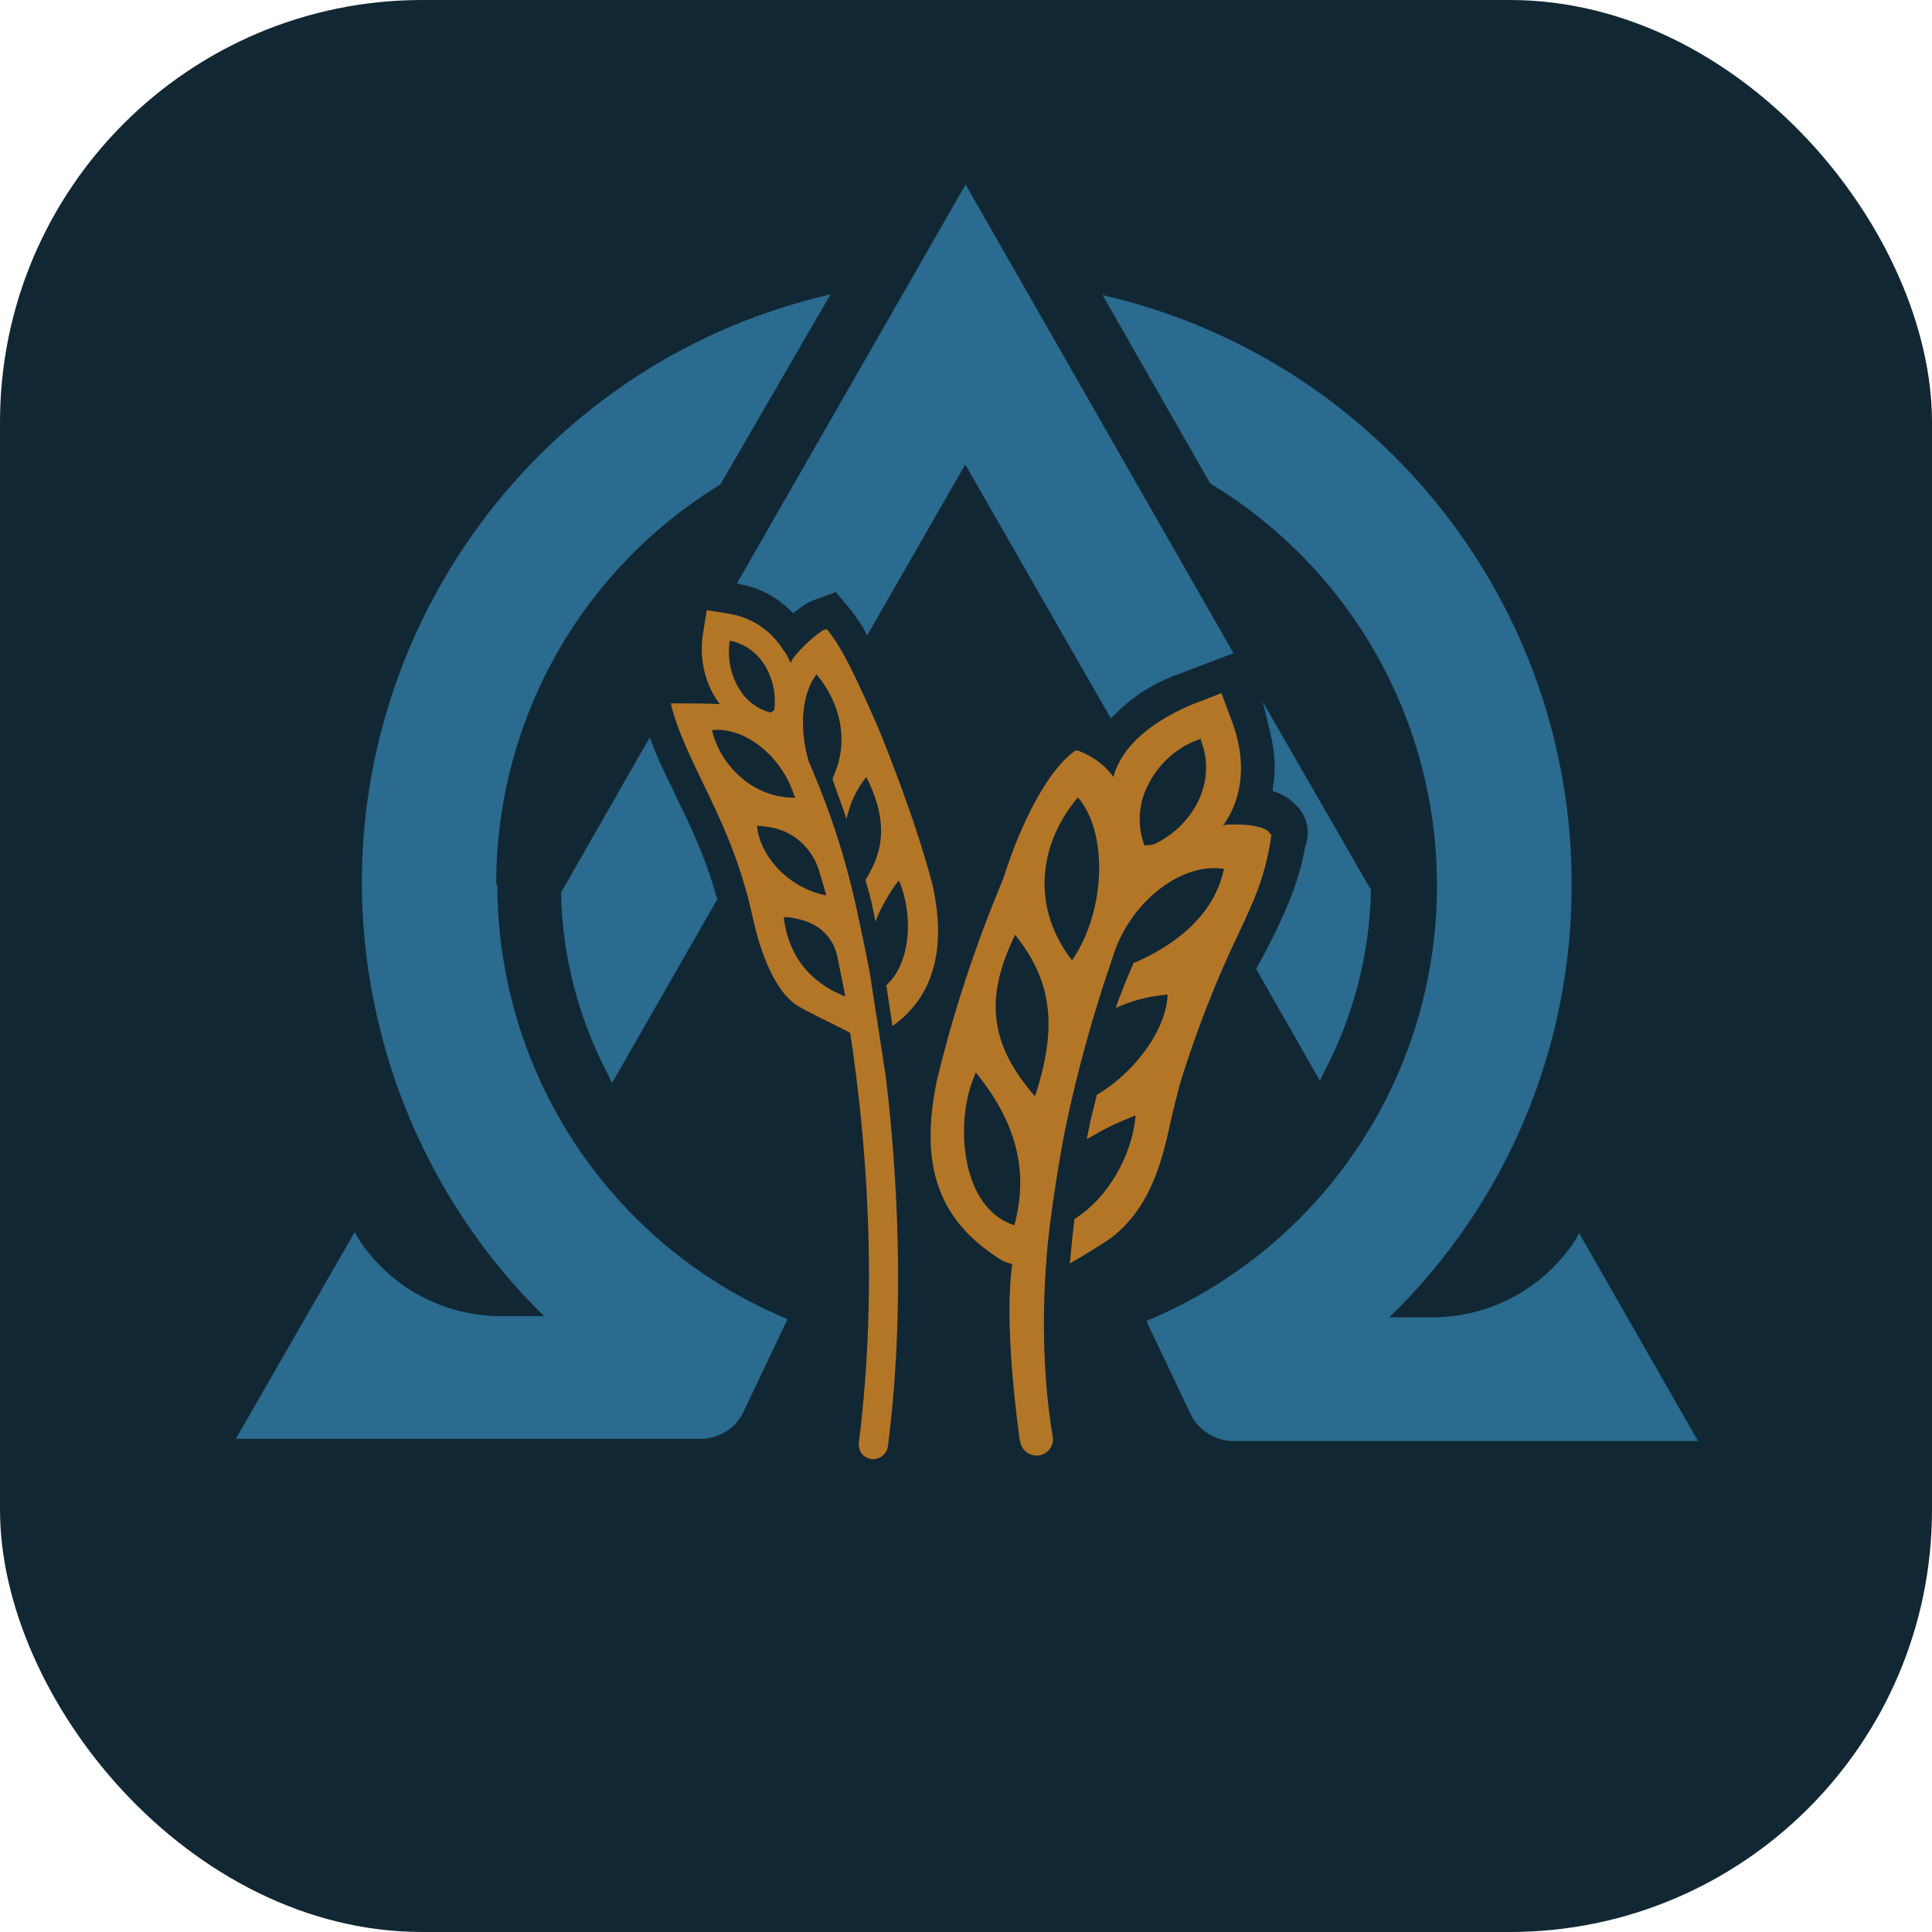
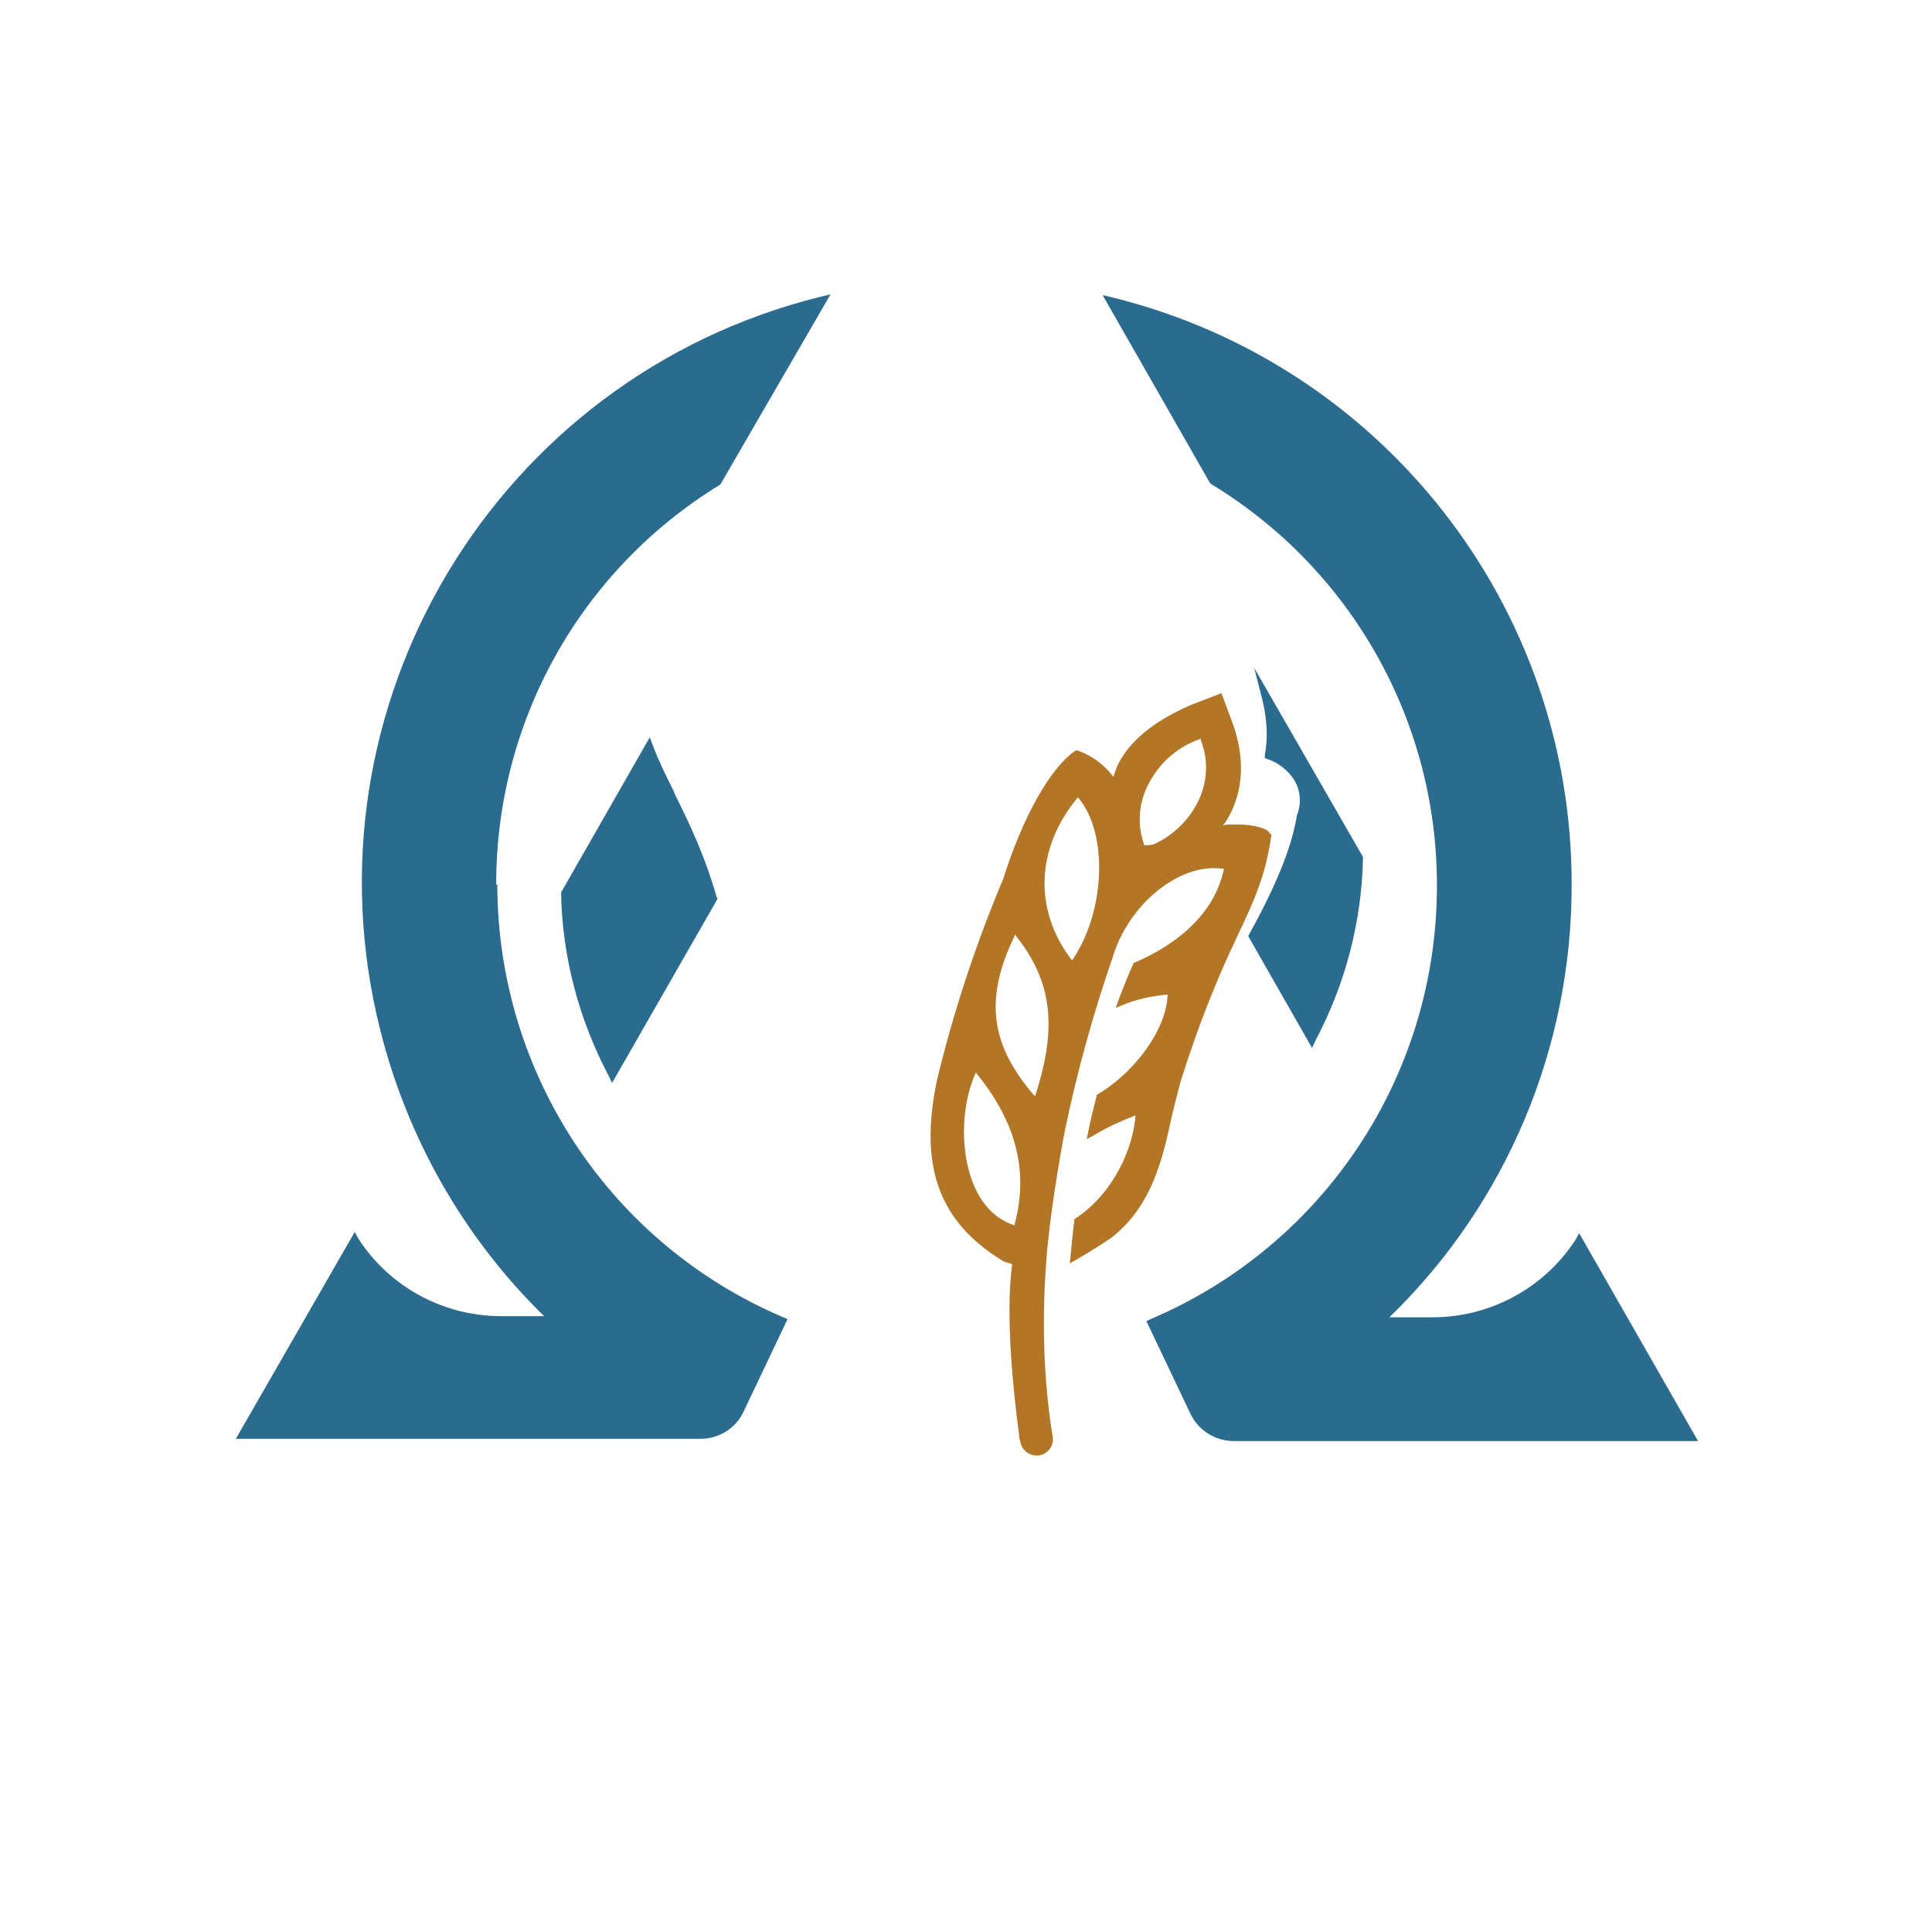
<svg xmlns="http://www.w3.org/2000/svg" id="Layer_1" viewBox="0 0 512 512">
  <defs>
    <style>      .st0 {        fill: #122734;      }      .st1 {        fill: #b37627;      }      .st2 {        fill: #2a6b8f;      }    </style>
  </defs>
  <g id="Background">
-     <rect class="st0" width="512" height="512" rx="111.9" ry="111.9" />
-   </g>
+     </g>
  <g id="Logo">
-     <path id="Path_38" class="st2" d="M334.6,185.7l2.1,8.7c1.1,4.7,1.5,9.6.6,14.3v.9c-.1,0,.8.3.8.3,2.7.9,5.1,2.8,6.8,5.2,1.9,2.9,2.2,6.7.8,9.9v.4c-.8,4.1-2.4,12.5-12.5,30.8l-.3.6,16.9,29.6,1-2.1c7.8-14.8,12.2-31.4,12.5-48.2v-.3l-29-50.4h.1Z" />
+     <path id="Path_38" class="st2" d="M334.6,185.7c1.1,4.7,1.5,9.6.6,14.3v.9c-.1,0,.8.3.8.3,2.7.9,5.1,2.8,6.8,5.2,1.9,2.9,2.2,6.7.8,9.9v.4c-.8,4.1-2.4,12.5-12.5,30.8l-.3.6,16.9,29.6,1-2.1c7.8-14.8,12.2-31.4,12.5-48.2v-.3l-29-50.4h.1Z" />
    <path id="Path_39" class="st2" d="M189.9,237.7c-3.1-11-7.4-19.9-11.2-27.5v-.2c-2.4-4.8-4.2-8.5-5.6-12.2l-.9-2.4-23.5,41.1v.3c.3,16.7,4.7,33.3,12.5,48.1l1,2.1,27.9-48.7v-.5h-.2Z" />
-     <path id="Path_40" class="st2" d="M256,48.7l-60.7,105.9,1.7.4c4.7,1,9,3.4,12.5,6.8l.7.7.8-.6c1.3-1.1,2.8-2.1,4.5-2.8l6-2.2,4.1,4.9c1.1,1.6,2.3,3,3.2,4.7l1,1.9,26-45.3,38.6,67.3,1.1-1.1c4.4-4.5,9.7-7.9,15.6-10.2l15.8-6-71-124.2v-.2Z" />
-     <path id="Path_41" class="st1" d="M235,261.5v.4c.4,2.6.8,5.4,1.3,8.5l.2,1.5,1.1-.8c12.6-9.7,12.1-25.3,9.5-36.7h0c-4.8-18.6-14.9-43-15.1-43.2-6.9-15.7-9.8-20.7-12.6-24.1l-.4-.4-.5.2c-1.5.5-5.9,4.4-8.3,7.5l-.7,1.3c-.5-1.1-1-2.4-1.9-3.4-3.1-5.1-8.3-8.6-14.1-9.6l-6.2-1-1,6.2c-1,6.2.3,12.6,3.8,17.8.2.3.5.6.7.9-3.2-.2-11.6-.2-12-.2h-1l.2,1c1.6,6.1,4.5,12.2,7.8,19.1,4.8,9.9,10.3,21.1,13.6,36.3,2.8,12.9,7.4,21.4,12.6,24.1,1.1.8,10.9,5.5,13.3,6.8,4.1,26.6,7.6,67,2.3,108.6-.1,1,.2,2.3.9,3.1s1.9,1.3,2.9,1.3c2,0,3.7-1.6,3.9-3.4,4.8-37.4,2.3-73.8-.5-97.6l-4.3-27.9c-1.6-8.3-2.7-13.2-2.8-13.7-2.6-12.8-6.3-25.2-11.2-37.1-.3-.6-1.7-4.2-2.2-5.3-2.6-8.8-1.8-18,2.1-23,6.9,8.4,8.5,18.6,4.3,27.4v.3c-.1,0,0,.3,0,.3.7,2.2,1.8,4.9,2.8,7.9l.8,2.4.7-2.4c.9-3.1,2.5-6.1,4.6-8.7,5.2,10.5,5.2,18.5,0,26.9l-.2.3v.3c.7,2.4,1.5,5.1,2.1,8.3l.5,2.5,1-2.4c1.5-3,3.1-5.9,5.2-8.5,3.8,8.6,3.4,21.6-3.2,27.7l-.2.6h.1ZM203.3,219.1c6.7.8,12.1,5.6,13.9,12.1l1.8,6.1c-10.7-2.1-17.8-11.1-18.4-18.5.6.1,1.7.1,2.7.3M205,188.3c-.2.3-.6.4-.9.5-3.2-.8-6.2-3-8-5.9-2.5-3.9-3.4-8.6-2.7-13.1,3.9.7,7.3,3.2,9.4,6.7,2.1,3.6,2.9,7.7,2.4,11.7M210.6,210.9l.2.5c-11.5.2-20.1-9-22.1-17.9,8.5-1,18.5,6.8,21.8,17.4M208.2,243c2.2.2,4.4.7,6.5,1.6,3.7,1.6,6.4,4.9,7.2,8.9.8,4.1,1.6,7.6,2.1,10.6-9.5-3.8-15.1-10.9-16.3-21h.5Z" />
    <path id="Path_42" class="st1" d="M336.4,220.7c-.4-1-3.6-2.2-8.5-2.2s-2.4.1-3.8.3c2.7-3.6,7.7-13,2.5-27.3l-2.9-7.8-7.8,3c-16,6.8-19.9,15.3-20.8,19.2-2.4-3.2-5.6-5.6-9.5-7h-.4c0-.1-.3.1-.3.1-6.7,4.6-14,17.9-19,33.8-7.3,17.4-13.2,35.2-17.6,53.5-4.8,22.9.5,37.6,17.7,48l2.2.7v.3c-1.8,13.6.4,34.2,1.9,45.2v.7h.1c0,.3.1.6.2.9.4,2.4,2.6,3.9,5,3.6,2.3-.4,3.9-2.5,3.6-4.8-3-18-2.6-35.5-1.7-47,.8-11.3,3.7-28.2,5-34.7,3.2-15.4,7.4-30.5,12.5-45.3,4.2-14.2,17.6-25.2,29.1-23.7h.4v.3c-2.8,13-14.3,20.6-23.6,24.6h-.3c0,.1-.1.4-.1.4-1.3,2.9-2.6,6.1-3.9,9.6l-.7,2,1.9-.8c3.7-1.5,7.5-2.3,11.4-2.7h.4v.4c-.4,8.7-8.4,20-18.5,26l-.3.2v.3c-.7,2.9-1.6,6.1-2.2,9.4l-.4,2,1.8-1c3.3-2,7-3.7,10.6-5.1l.5-.2v.5c-1.1,10.7-7.5,21.4-15.9,26.8l-.3.2v.4c-.4,3.1-.7,6.3-1,9.5l-.2,1.8,1.6-.9c.1,0,.3-.2.7-.4,2.2-1.3,7.3-4.4,9-5.7,9-7.2,12.6-17.2,15.3-30,.4-2.1,2.7-11.2,3.1-12.2,4.1-13,9-25.6,14.8-37.7,4.4-9.3,7.4-15.9,8.9-26.4v-.3c.1,0-.1-.2-.1-.2h-.2ZM318.2,195.8v.3c2.2,5.4,1.8,11.5-.9,16.7-2.5,4.8-6.5,8.6-11.4,10.9-.6.2-1.5.3-2.1.3h-.6v-.2c-1.8-5-1.5-10.5.8-15.3,2.8-5.9,7.8-10.5,13.9-12.6l.3-.2h0ZM268.9,324.4v.3c-.1,0-.4-.1-.4-.1-4.4-1.5-7.9-4.9-10.2-10-3.8-8.5-3.8-20.9.1-29.9l.2-.5.3.4c10.5,13,13.7,25.9,10,39.8M274.5,289.9l-.2.6-.4-.4c-11.5-13.4-13-25.5-5.1-41.9l.2-.5.3.4c9.5,12,10.9,24,5.2,41.8M285.9,211.6c7.7,9.3,7.1,29.5-1.5,42.5l-.3.4-.3-.4c-9.8-12.9-9.3-29.2,1.6-42.5l.2-.3.3.3h0Z" />
    <path id="Path_43" class="st2" d="M418.5,326.8l-1,1.8c-8.4,12.9-22.7,20.5-37.9,20.5h-11.4l.3-.3c30.8-30,48.1-71.3,48-114.4.1-73.6-50-137.7-121.4-155.5l-2.9-.7,28.4,49.7.4.4c37.2,22.6,59.9,62.9,59.8,106.5,0,50.1-29.8,95.2-75.9,114.8l-1.1.5,11.7,24.6c2.1,4.4,6.5,7.1,11.3,7.2h123.2l-31.4-54.9h-.1Z" />
    <path id="Path_44" class="st2" d="M131.5,234.5c-.1-43.4,22.4-83.5,59.4-106.1l29.2-50.4-2.9.7c-85.8,21.4-138.1,108.5-116.4,194.4,7.2,28.6,22.1,54.8,43.1,75.4l.3.3h-11.3c-15.4,0-29.6-7.7-37.9-20.5l-1-1.8-31.5,54.8h123.2c4.8,0,9.3-2.8,11.3-7.1l11.7-24.6-1.1-.5c-46-19.5-75.8-64.8-75.8-114.7" />
  </g>
</svg>